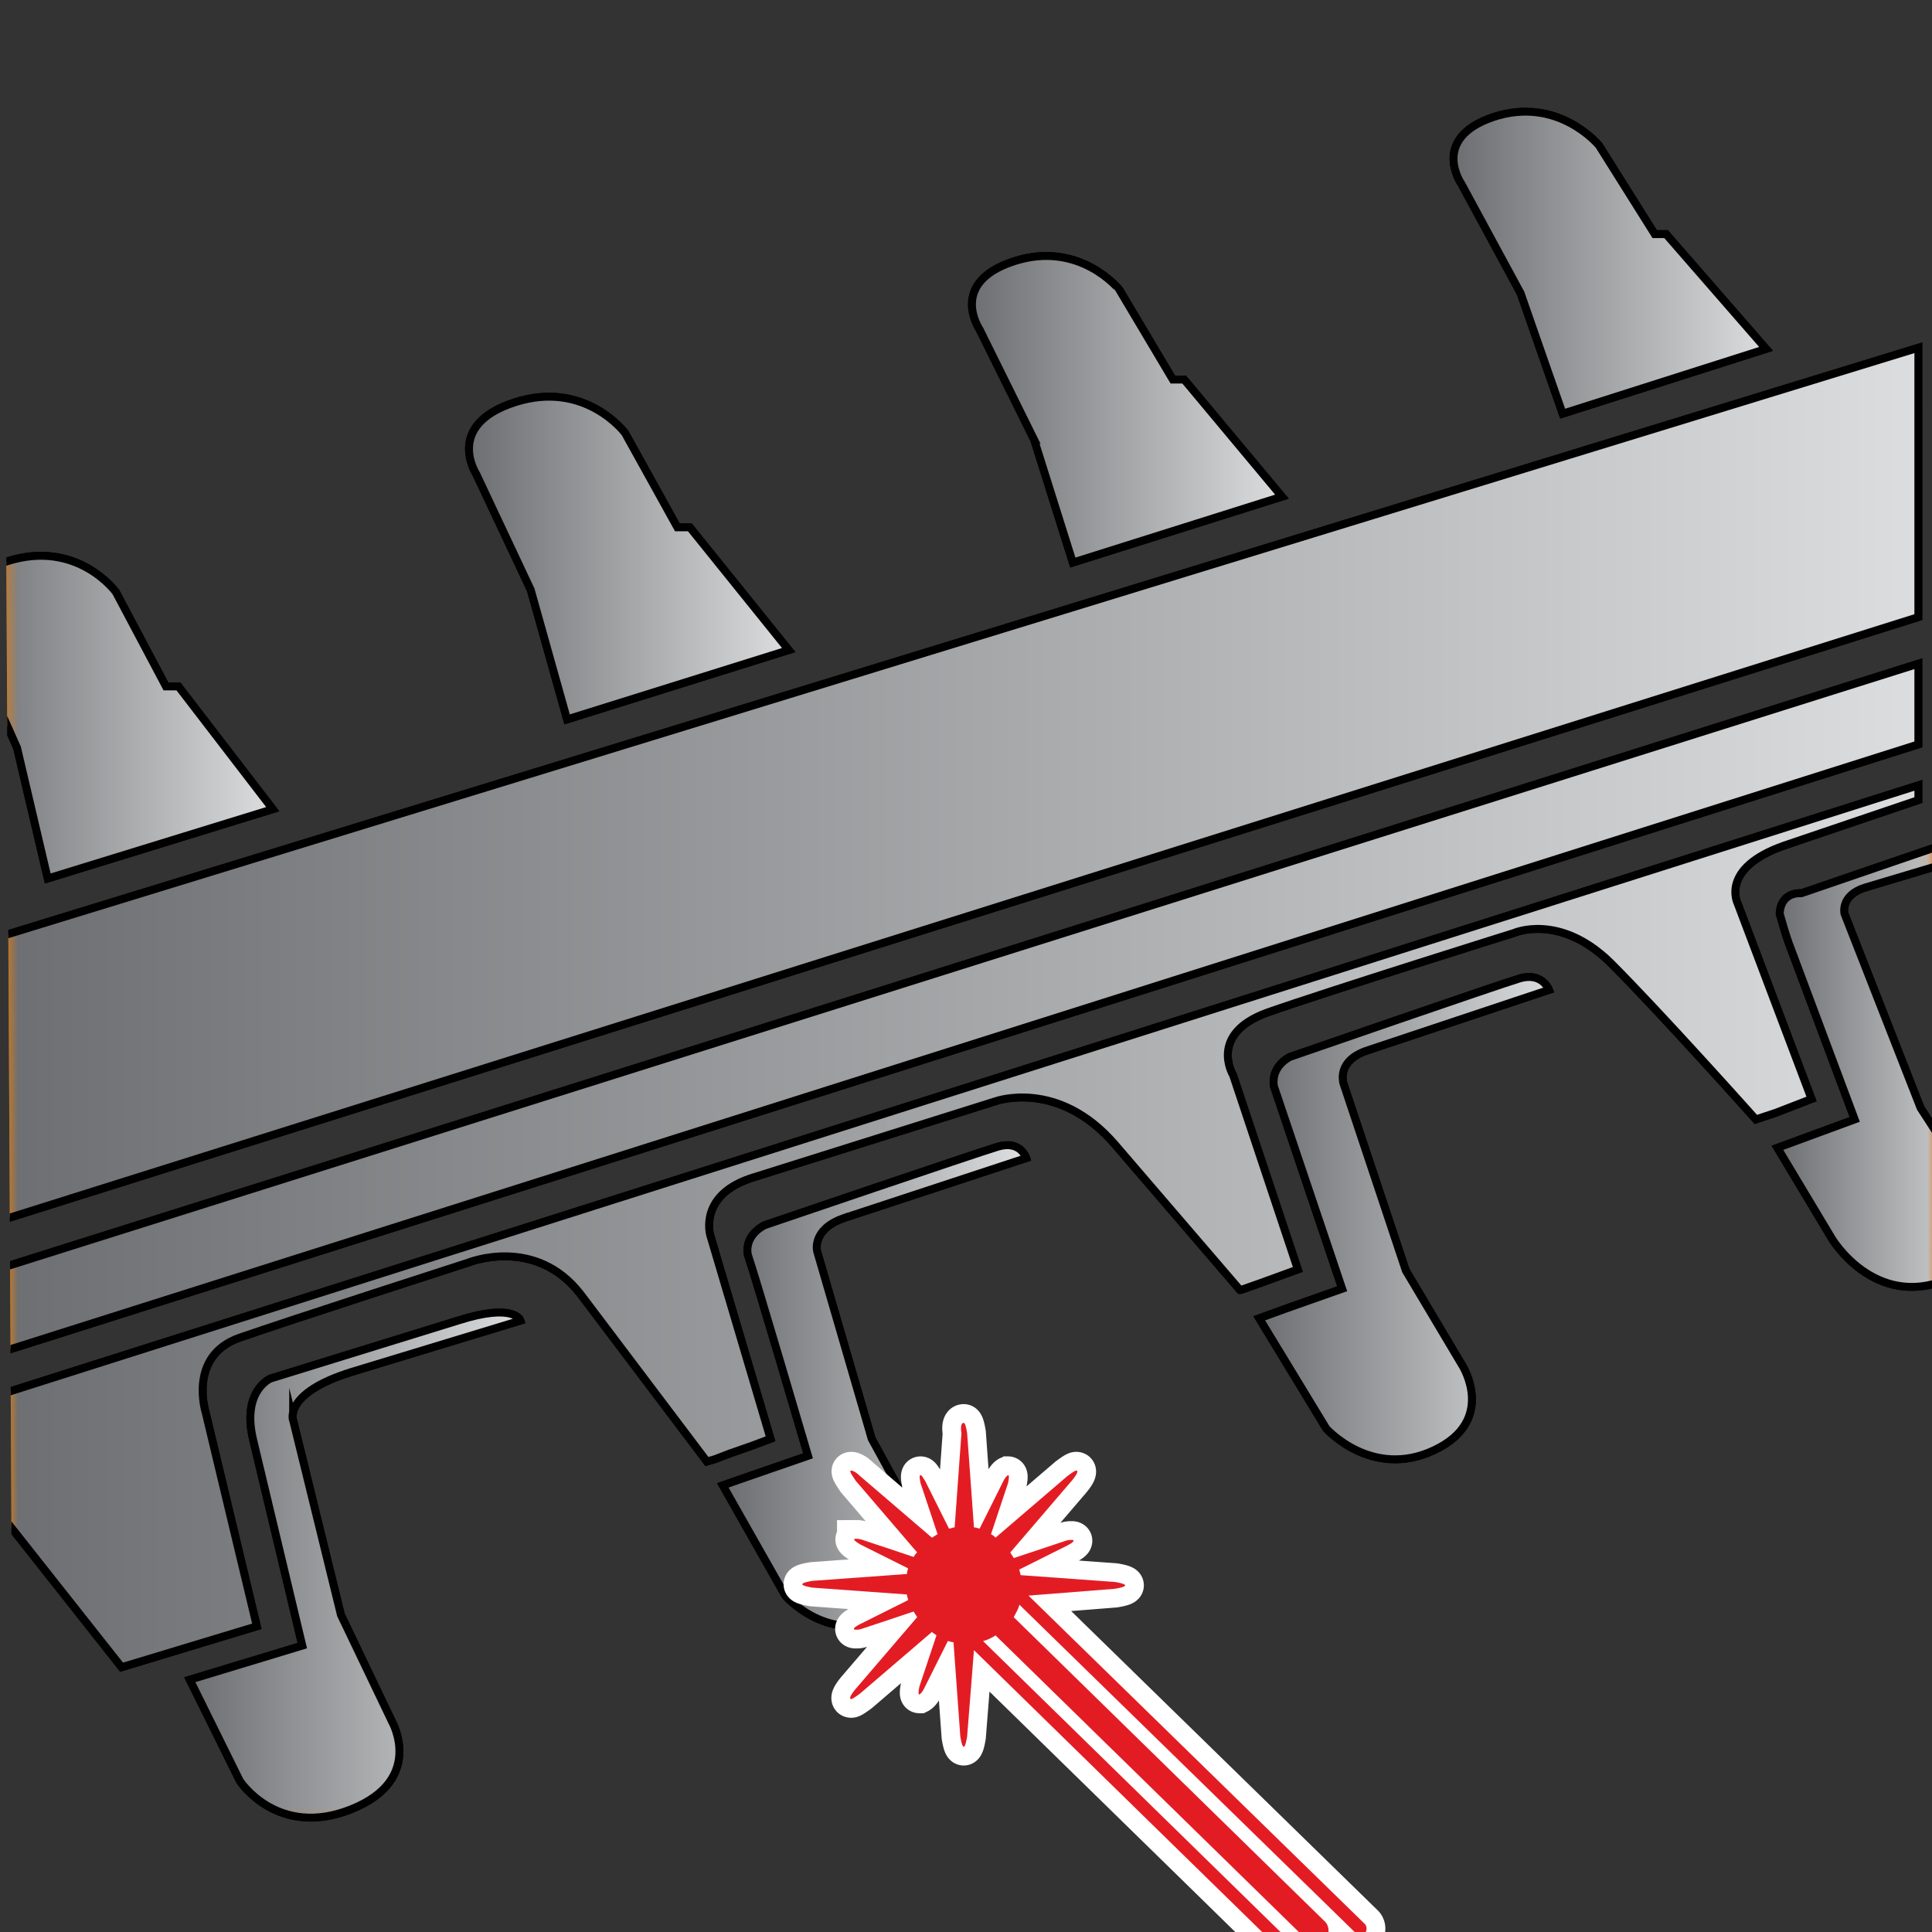
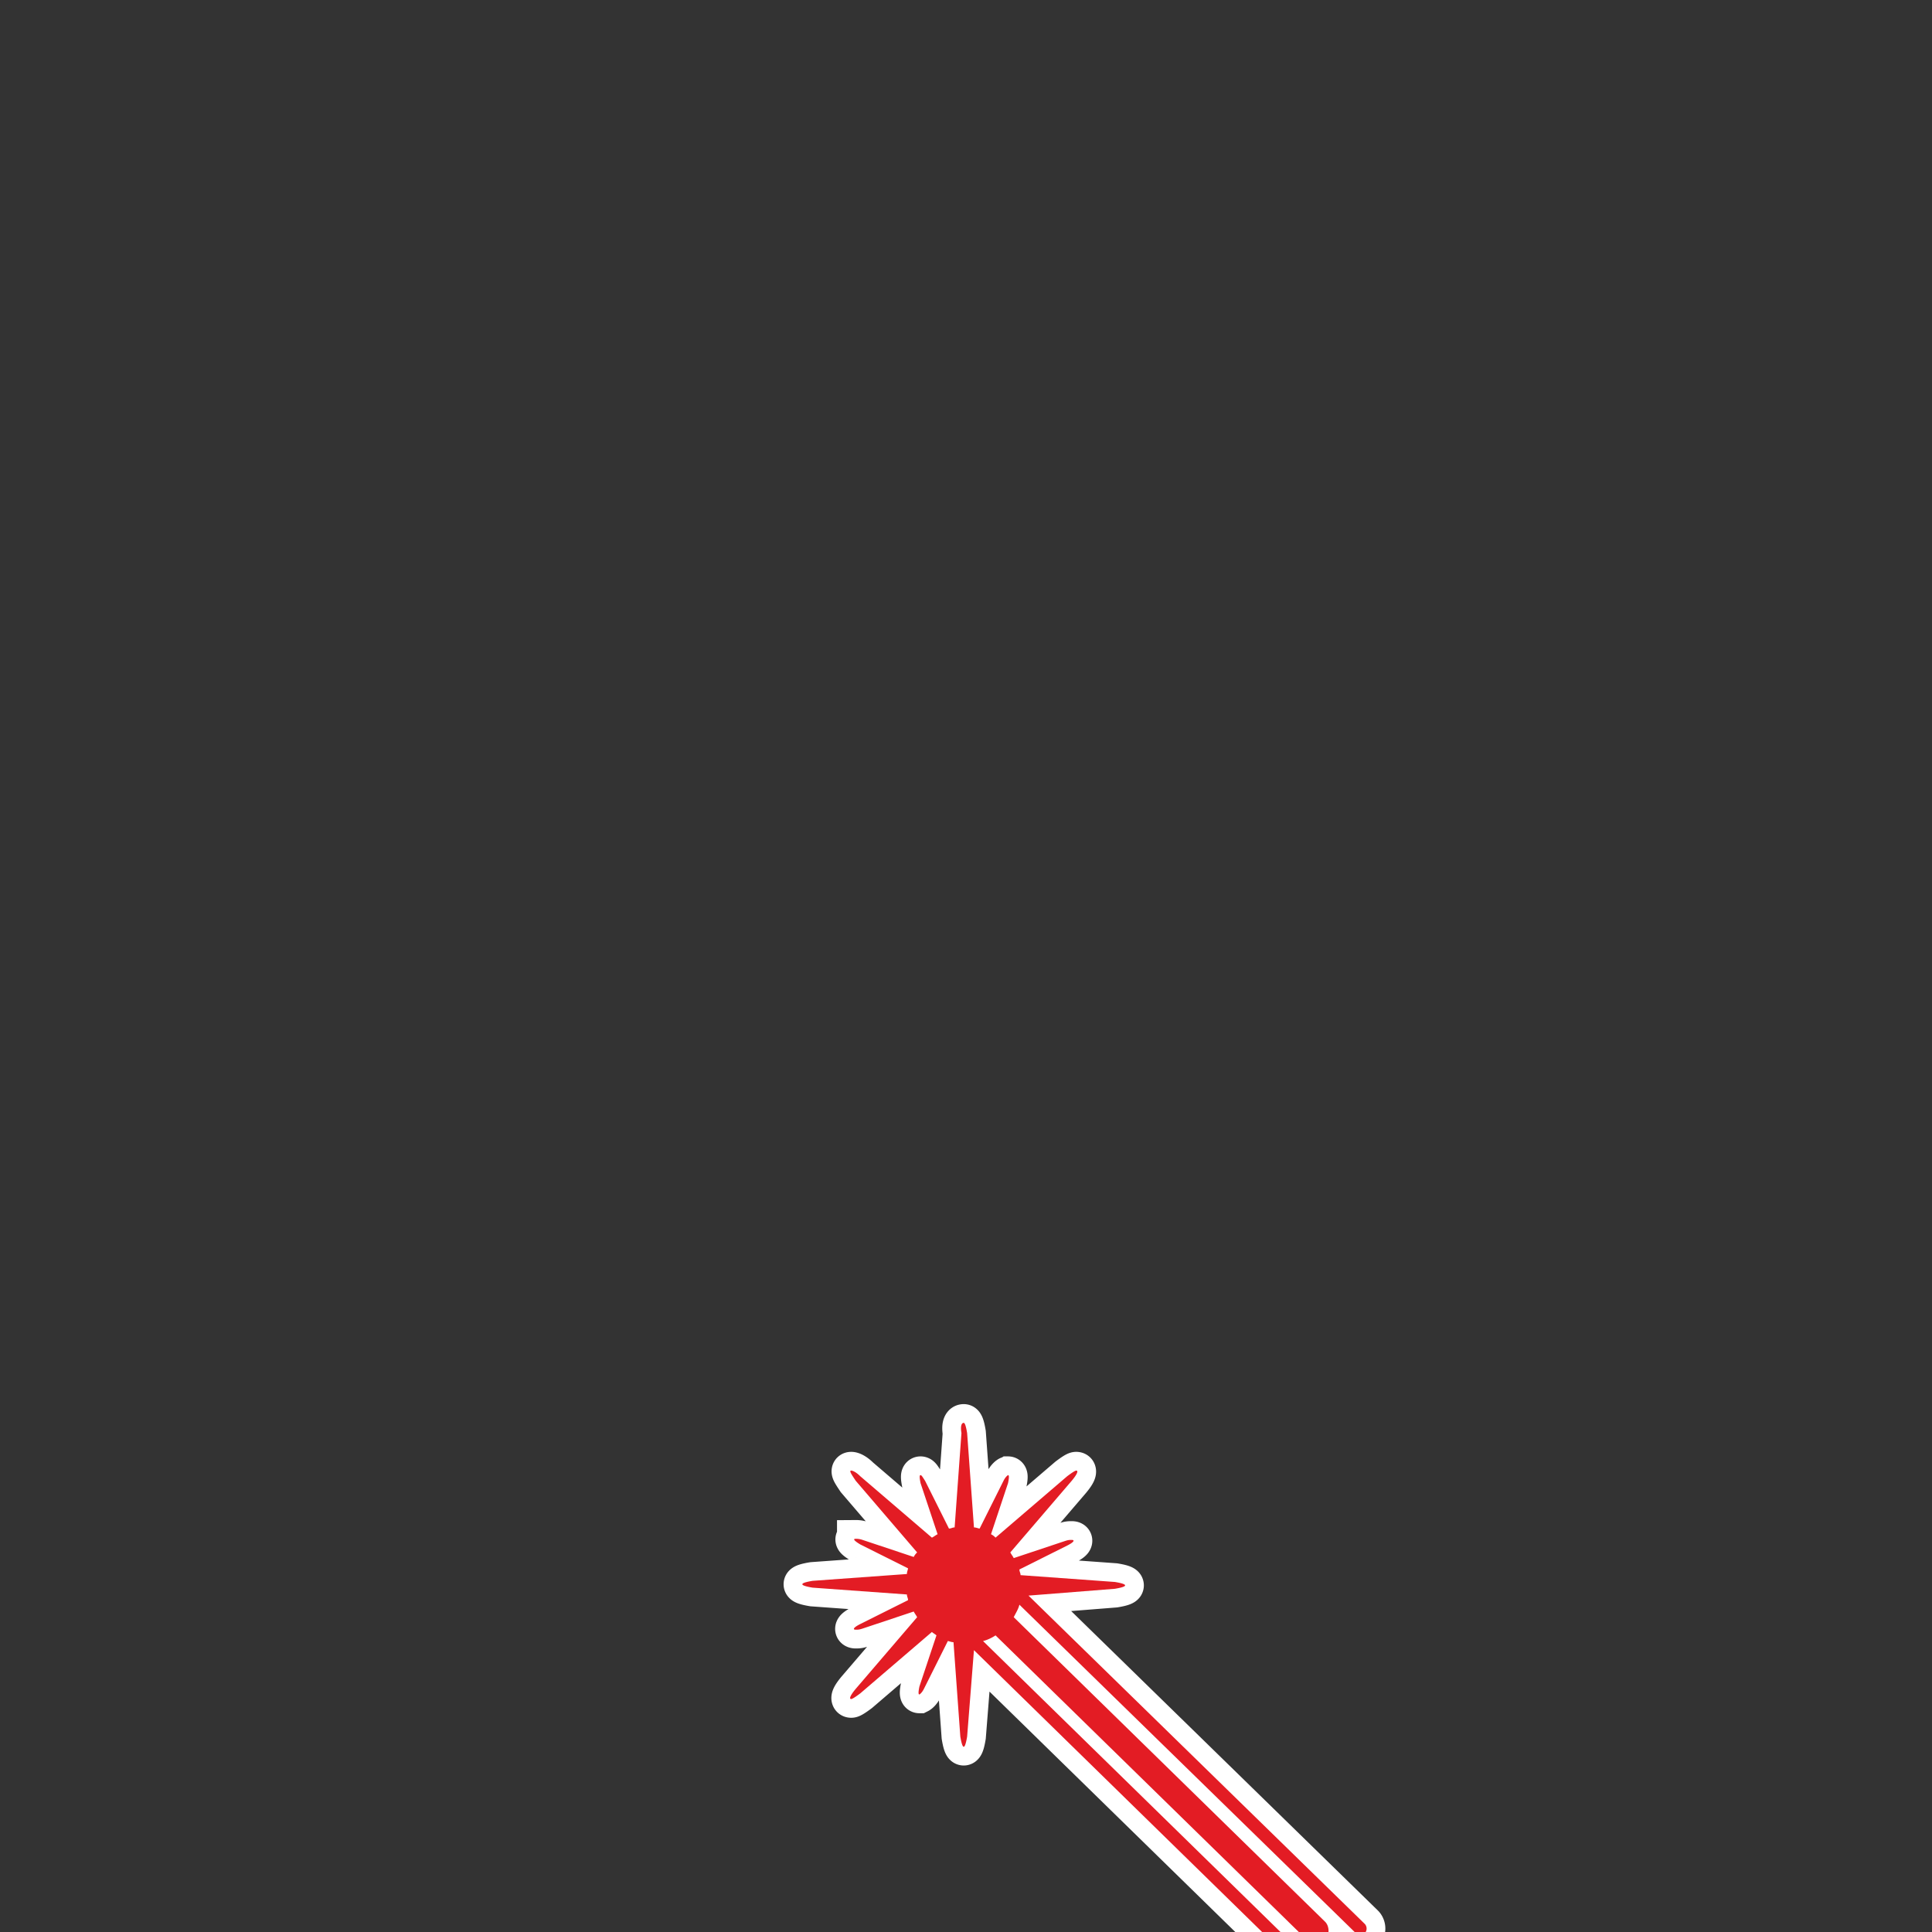
<svg xmlns="http://www.w3.org/2000/svg" xmlns:xlink="http://www.w3.org/1999/xlink" width="170" height="170">
  <rect width="100%" height="100%" fill="#333333" stroke="none" />
  <style>.Aw{stroke:#000}.Ax{stroke-width:.696}.Ay{stroke-miterlimit:10}.Az{clip-path:url(#L)}</style>
  <defs>
-     <path id="A" d="M170.5 171H1.2L.3.3h169.3z" />
    <path id="B" d="M46.7 51.9l3.2 11.4 19.5-6.1-8.7-10.8h-1.1L55 38.1s-3.5-4.7-9.7-2.7-3.4 6.3-3.4 6.3l4.8 10.2z" />
-     <path id="C" d="M91 38.7l3.4 10.8 18.4-5.8-8.6-10.3h-1l-4.7-7.9S95 21.1 89.2 23s-3 6-3 6l4.8 9.7z" />
    <path id="D" d="M133.8 25.8l3.7 10.6 17.9-5.7-8.8-10.1h-1l-4.9-7.8s-3.6-4.4-9.3-2.5c-5.6 1.9-2.8 5.9-2.8 5.9l5.2 9.6z" />
-     <path id="E" d="M120.4 92.4l15.9-5.3s-.6-1.6-2.6-1-20.2 6.9-20.2 6.9-1.7.8-1.4 2.6l6 17.8-5.1 1.8-2.2.8 5.9 9.7s4 4.5 9.5 1.9 2.5-7.4 2.5-7.4l-5-8.4-5.5-16.5c0-.1-.6-2 2.2-2.9z" />
-     <path id="F" d="M74.2 107.2l16.1-5.3s-.5-1.6-2.5-1-20.5 6.9-20.5 6.9-1.8.8-1.5 2.6c.6 1.7 5.3 17.7 5.3 17.7l-5.2 1.8-2.3.8 5.5 9.7s3.8 4.5 9.4 1.9 2.8-7.3 2.8-7.3l-4.6-8.4-4.8-16.5c0 0-.5-1.9 2.3-2.9z" />
    <path id="G" d="M154.8 98.4l1.5-.5h0l3.1-1.2-6.5-17.2s-1.6-3.1 4.1-5.1l11.8-4v-1.3L-.6 122.9v1.4 8.1l11.3 14.3 11.9-3.6-4.5-18.8s-1.6-5 3-6.6 20.1-6.6 20.1-6.6 5.9-2.4 9.9 2.8l11.1 14.7.7-.2 1.3-.5 2-.7h0l1.6-.6-5.3-17.9s-1.1-3.6 3.8-5.1l21.3-6.7s5.5-2 10.5 3.8l11 12.8h.1 0l1.7-.6h0l3.3-1.2-5.7-17.1s-2.2-3.6 3-5.5c5.1-1.8 21.7-7 21.7-7s4-1.8 8.5 2.6c4.5 4.5 12.8 13.8 12.8 13.8l.3-.1h0z" />
    <path id="H" d="M158.3 100.3l4.9-1.8-5.8-15.5s-.3-.8-.8-2.6c.1-2 1.9-1.8 1.9-1.8l14.3-4.9v1.8l-8.7 2.6c-2.2.7-1.8 2.3-1.8 2.3l6.7 17.1 3.7 5.7s5 6.9-1.4 9.4c-6.4 2.6-10.1-3.6-10.1-3.6l-4.8-8 1.9-.7z" />
    <path id="I" d="M4.2 77.3L24 71.2l-8.3-10.8h-1.1l-4.4-8.3S6.8 47.4.6 49.4-3 55.7-3 55.7l4.5 10.1 2.7 11.5z" />
-     <path id="J" d="M31 120.7l14.8-4.5s-.5-1.6-5.5 0l-16.5 5.1s-2.6 1.1-1.5 5.5l4.3 18-9.9 3 4.4 8.9s3.3 5.1 9.8 2.5 3.6-7.7 3.6-7.7l-4.5-9.4-4.2-17.1c0 .1-1-2.4 5.2-4.3z" />
    <path id="K" d="M84.8 125.2c.1 0 .2.3.3.9l.6 8.3c.2 0 .4.1.5.1l2.1-4.2c.2-.4.4-.5.4-.5.1 0 .1.2 0 .7l-1.5 4.5c.2.1.3.2.4.3l6.3-5.4c.4-.3.7-.5.8-.5.2 0 .1.3-.4.9l-5.4 6.3c.1.2.2.3.3.5l4.5-1.5c.3-.1.4-.1.6-.1.3 0 .2.2-.4.5l-4.2 2.1c0 .2.1.3.1.5l8.3.6c1.2.2 1.2.4 0 .6l-7.6.6 29.6 28.9a.61.61 0 0 1 0 .8.76.76 0 0 1-.4.2.76.76 0 0 1-.4-.2l-29.6-28.9c-.1.4-.3.7-.5 1.1l27.4 26.8c.4.4.4 1.2 0 1.6-.2.2-.5.3-.8.3s-.6-.1-.8-.3l-27.4-26.8c-.3.2-.7.4-1.1.5l27.4 26.8a.61.61 0 0 1 0 .8.76.76 0 0 1-.4.2.76.76 0 0 1-.4-.2l-27.4-26.8-.6 7.6c-.1.6-.2.9-.3.9s-.2-.3-.3-.9l-.6-8.3c-.2 0-.4-.1-.5-.1l-2.1 4.2c-.2.4-.4.5-.4.5-.1 0-.1-.2 0-.7l1.5-4.5c-.1-.1-.3-.2-.4-.3l-6.3 5.4c-.4.3-.7.5-.8.5-.2 0-.1-.3.4-.9l5.4-6.3c-.1-.2-.2-.3-.3-.5l-4.5 1.5c-.3.1-.4.1-.6.1-.3 0-.2-.2.4-.5l4.2-2.1c0-.2-.1-.3-.1-.5l-8.3-.6c-1.2-.2-1.2-.4 0-.6l8.3-.6c0-.2.1-.4.1-.5l-4.2-2.1c-.5-.3-.7-.5-.4-.5a1.76 1.76 0 0 1 .6.1l4.5 1.5c.1-.2.2-.3.3-.4l-5.4-6.3c-.4-.6-.6-.9-.4-.9.1 0 .4.1.8.5l6.3 5.4c.2-.1.3-.2.5-.3l-1.5-4.5c-.1-.5-.1-.7 0-.7s.2.2.4.5l2.1 4.2c.2 0 .3-.1.5-.1l.6-8.3c-.1-.6 0-.9.2-.9" />
  </defs>
  <clipPath id="L">
    <use xlink:href="#A" />
  </clipPath>
  <g class="Az">
    <linearGradient id="M" gradientUnits="userSpaceOnUse" x1="144.881" y1="11.496" x2="-21.769" y2="77.826">
      <stop offset="0" stop-color="#ed6600" />
      <stop offset="1" stop-color="#ed8000" />
    </linearGradient>
    <use xlink:href="#B" fill="url(#M)" class="Aw Ax Ay" />
    <linearGradient id="N" gradientUnits="userSpaceOnUse" x1="146.386" y1="15.277" x2="-20.264" y2="81.607">
      <stop offset="0" stop-color="#ed6600" />
      <stop offset="1" stop-color="#ed8000" />
    </linearGradient>
    <use xlink:href="#C" fill="url(#N)" class="Aw Ax Ay" />
    <linearGradient id="O" gradientUnits="userSpaceOnUse" x1="147.799" y1="18.827" x2="-18.851" y2="85.157">
      <stop offset="0" stop-color="#ed6600" />
      <stop offset="1" stop-color="#ed8000" />
    </linearGradient>
    <use xlink:href="#D" fill="url(#O)" class="Aw Ax Ay" />
    <linearGradient id="P" gradientUnits="userSpaceOnUse" x1="163.075" y1="57.208" x2="-3.575" y2="123.538">
      <stop offset="0" stop-color="#ed6600" />
      <stop offset="1" stop-color="#ed8000" />
    </linearGradient>
    <path d="M-.6 119.2l169.4-53.7v-7.1L-.6 111.8z" fill="url(#P)" class="Aw Ax Ay" />
    <linearGradient id="Q" gradientUnits="userSpaceOnUse" x1="156.148" y1="39.804" x2="-10.502" y2="106.134">
      <stop offset="0" stop-color="#ed6600" />
      <stop offset="1" stop-color="#ed8000" />
    </linearGradient>
    <path d="M168.8 30.6L-.6 82.6v25l169.4-53.3z" fill="url(#Q)" class="Aw Ax Ay" />
    <linearGradient id="R" gradientUnits="userSpaceOnUse" x1="175.404" y1="88.182" x2="8.754" y2="154.512">
      <stop offset="0" stop-color="#ed6600" />
      <stop offset="1" stop-color="#ed8000" />
    </linearGradient>
    <use xlink:href="#E" fill="url(#R)" class="Aw Ax Ay" />
    <linearGradient id="S" gradientUnits="userSpaceOnUse" x1="174.884" y1="85.254" x2="5.464" y2="151.531">
      <stop offset="0" stop-color="#ed6600" />
      <stop offset="1" stop-color="#ed8000" />
    </linearGradient>
    <use xlink:href="#F" fill="url(#S)" class="Aw Ax Ay" />
    <linearGradient id="T" gradientUnits="userSpaceOnUse" x1="169.706" y1="73.868" x2="3.056" y2="140.198">
      <stop offset="0" stop-color="#ed6600" />
      <stop offset="1" stop-color="#ed8000" />
    </linearGradient>
    <use xlink:href="#G" fill="url(#T)" class="Aw Ax Ay" />
    <linearGradient id="U" gradientUnits="userSpaceOnUse" x1="176.497" y1="90.928" x2="9.847" y2="157.258">
      <stop offset="0" stop-color="#ed6600" />
      <stop offset="1" stop-color="#ed8000" />
    </linearGradient>
    <use xlink:href="#H" fill="url(#U)" class="Aw Ax Ay" />
    <linearGradient id="V" gradientUnits="userSpaceOnUse" x1="143.514" y1="8.062" x2="-23.136" y2="74.392">
      <stop offset="0" stop-color="#ed6600" />
      <stop offset="1" stop-color="#ed8000" />
    </linearGradient>
    <use xlink:href="#I" fill="url(#V)" class="Aw Ax Ay" />
    <linearGradient id="W" gradientUnits="userSpaceOnUse" x1="173.072" y1="82.324" x2="6.422" y2="148.654">
      <stop offset="0" stop-color="#ed6600" />
      <stop offset="1" stop-color="#ed8000" />
    </linearGradient>
    <use xlink:href="#J" fill="url(#W)" class="Aw Ax Ay" />
  </g>
  <defs>
    <filter id="X" filterUnits="userSpaceOnUse" x="-3.9" y="9.6" width="178.9" height="150.9">
      <feColorMatrix values="1 0 0 0 0  0 1 0 0 0  0 0 1 0 0  0 0 0 1 0" />
    </filter>
  </defs>
  <mask maskUnits="userSpaceOnUse" x="-3.9" y="9.6" width="178.9" height="150.9" id="Y">
    <g filter="url(#X)">
      <radialGradient id="Z" cx="77.505" cy="135.319" r="111.651" gradientUnits="userSpaceOnUse">
        <stop offset="0" stop-color="#fff" />
        <stop offset=".536" stop-color="#f5f5f5" />
        <stop offset=".575" stop-color="#231f20" />
      </radialGradient>
      <path d="M-18.2 1h217.8v167.9H-18.2z" fill="url(#Z)" class="Az" />
    </g>
  </mask>
  <g mask="url(#Y)" class="Az">
    <linearGradient id="a" gradientUnits="userSpaceOnUse" x1="41.255" y1="49.127" x2="69.41" y2="49.127">
      <stop offset="0" stop-color="#6d6e71" />
      <stop offset="1" stop-color="#dcddde" />
    </linearGradient>
    <use xlink:href="#B" fill="url(#a)" class="Aw Ax Ay" />
    <linearGradient id="b" gradientUnits="userSpaceOnUse" x1="85.391" y1="36.03" x2="112.709" y2="36.03">
      <stop offset="0" stop-color="#6d6e71" />
      <stop offset="1" stop-color="#dcddde" />
    </linearGradient>
    <use xlink:href="#C" fill="url(#b)" class="Aw Ax Ay" />
    <linearGradient id="c" gradientUnits="userSpaceOnUse" x1="127.895" y1="23.182" x2="155.425" y2="23.182">
      <stop offset="0" stop-color="#6d6e71" />
      <stop offset="1" stop-color="#dcddde" />
    </linearGradient>
    <use xlink:href="#D" fill="url(#c)" class="Aw Ax Ay" />
    <linearGradient id="d" gradientUnits="userSpaceOnUse" x1="-.589" y1="88.812" x2="168.838" y2="88.812">
      <stop offset="0" stop-color="#6d6e71" />
      <stop offset="1" stop-color="#dcddde" />
    </linearGradient>
    <path d="M-.6 119.2l169.4-53.7v-7.1L-.6 111.8z" fill="url(#d)" class="Aw Ax Ay" />
    <linearGradient id="e" gradientUnits="userSpaceOnUse" x1="-.589" y1="69.123" x2="168.838" y2="69.123">
      <stop offset="0" stop-color="#6d6e71" />
      <stop offset="1" stop-color="#dcddde" />
    </linearGradient>
    <path d="M168.8 30.6L-.6 82.6v25l169.4-53.3z" fill="url(#e)" class="Aw Ax Ay" />
    <linearGradient id="f" gradientUnits="userSpaceOnUse" x1="110.733" y1="107.178" x2="136.308" y2="107.178">
      <stop offset="0" stop-color="#6d6e71" />
      <stop offset="1" stop-color="#dcddde" />
    </linearGradient>
    <use xlink:href="#E" fill="url(#f)" class="Aw Ax Ay" />
    <linearGradient id="g" gradientUnits="userSpaceOnUse" x1="63.978" y1="122.012" x2="89.553" y2="122.012">
      <stop offset="0" stop-color="#6d6e71" />
      <stop offset="1" stop-color="#dcddde" />
    </linearGradient>
    <use xlink:href="#F" fill="url(#g)" class="Aw Ax Ay" />
    <linearGradient id="h" gradientUnits="userSpaceOnUse" x1="-0.589" y1="107.962" x2="168.838" y2="107.962">
      <stop offset="0" stop-color="#6d6e71" />
      <stop offset="1" stop-color="#dcddde" />
    </linearGradient>
    <use xlink:href="#G" fill="url(#h)" class="Aw Ax Ay" />
    <linearGradient id="i" gradientUnits="userSpaceOnUse" x1="156.381" y1="93.518" x2="174.585" y2="93.518">
      <stop offset="0" stop-color="#6d6e71" />
      <stop offset="1" stop-color="#dcddde" />
    </linearGradient>
    <use xlink:href="#H" fill="url(#i)" class="Aw Ax Ay" />
    <linearGradient id="j" gradientUnits="userSpaceOnUse" x1="-3.595" y1="63.095" x2="23.947" y2="63.095">
      <stop offset="0" stop-color="#6d6e71" />
      <stop offset="1" stop-color="#dcddde" />
    </linearGradient>
    <use xlink:href="#I" fill="url(#j)" class="Aw Ax Ay" />
    <linearGradient id="k" gradientUnits="userSpaceOnUse" x1="16.586" y1="137.836" x2="45.758" y2="137.836">
      <stop offset="0" stop-color="#6d6e71" />
      <stop offset="1" stop-color="#dcddde" />
    </linearGradient>
    <use xlink:href="#J" fill="url(#k)" class="Aw Ax Ay" />
  </g>
  <defs>
    <path id="l" d="M146 170H57.5l-.9-49.3h88.5z" />
  </defs>
  <clipPath id="m">
    <use xlink:href="#l" />
  </clipPath>
  <g clip-path="url(#m)">
    <use xlink:href="#K" fill="none" stroke="#fff" stroke-width="3.3" />
    <use xlink:href="#K" fill="#e31c24" />
  </g>
</svg>